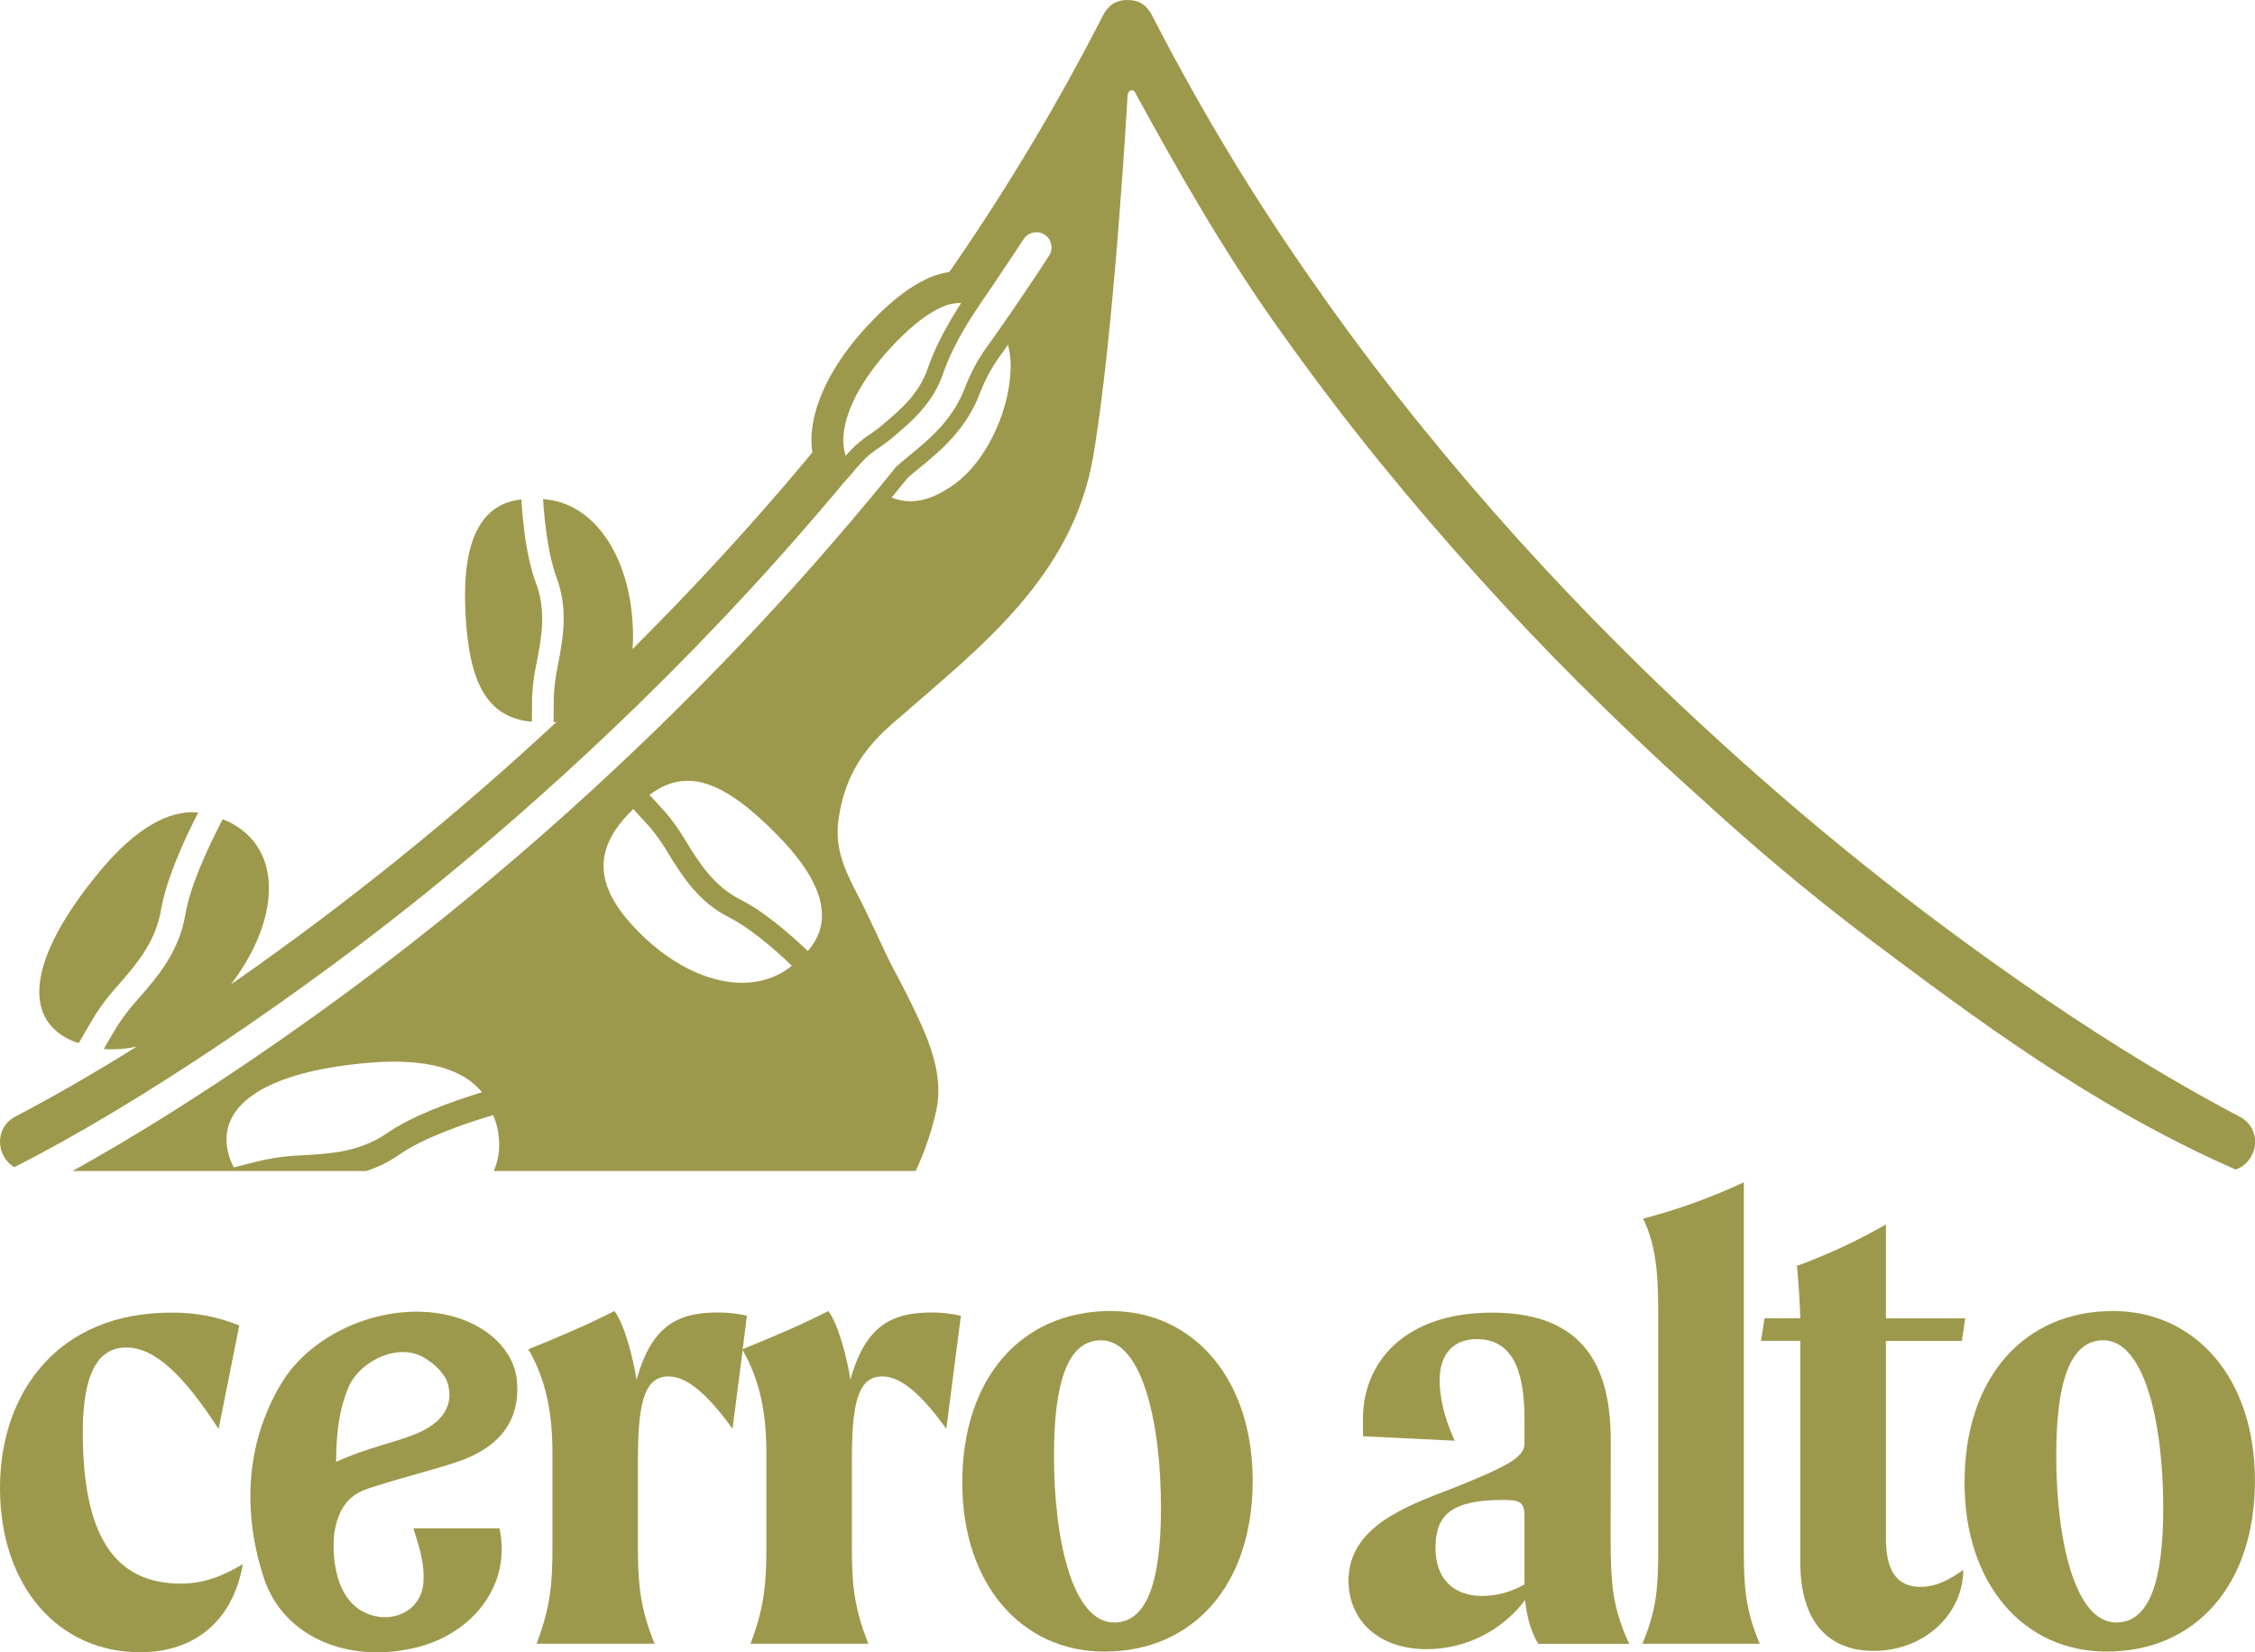
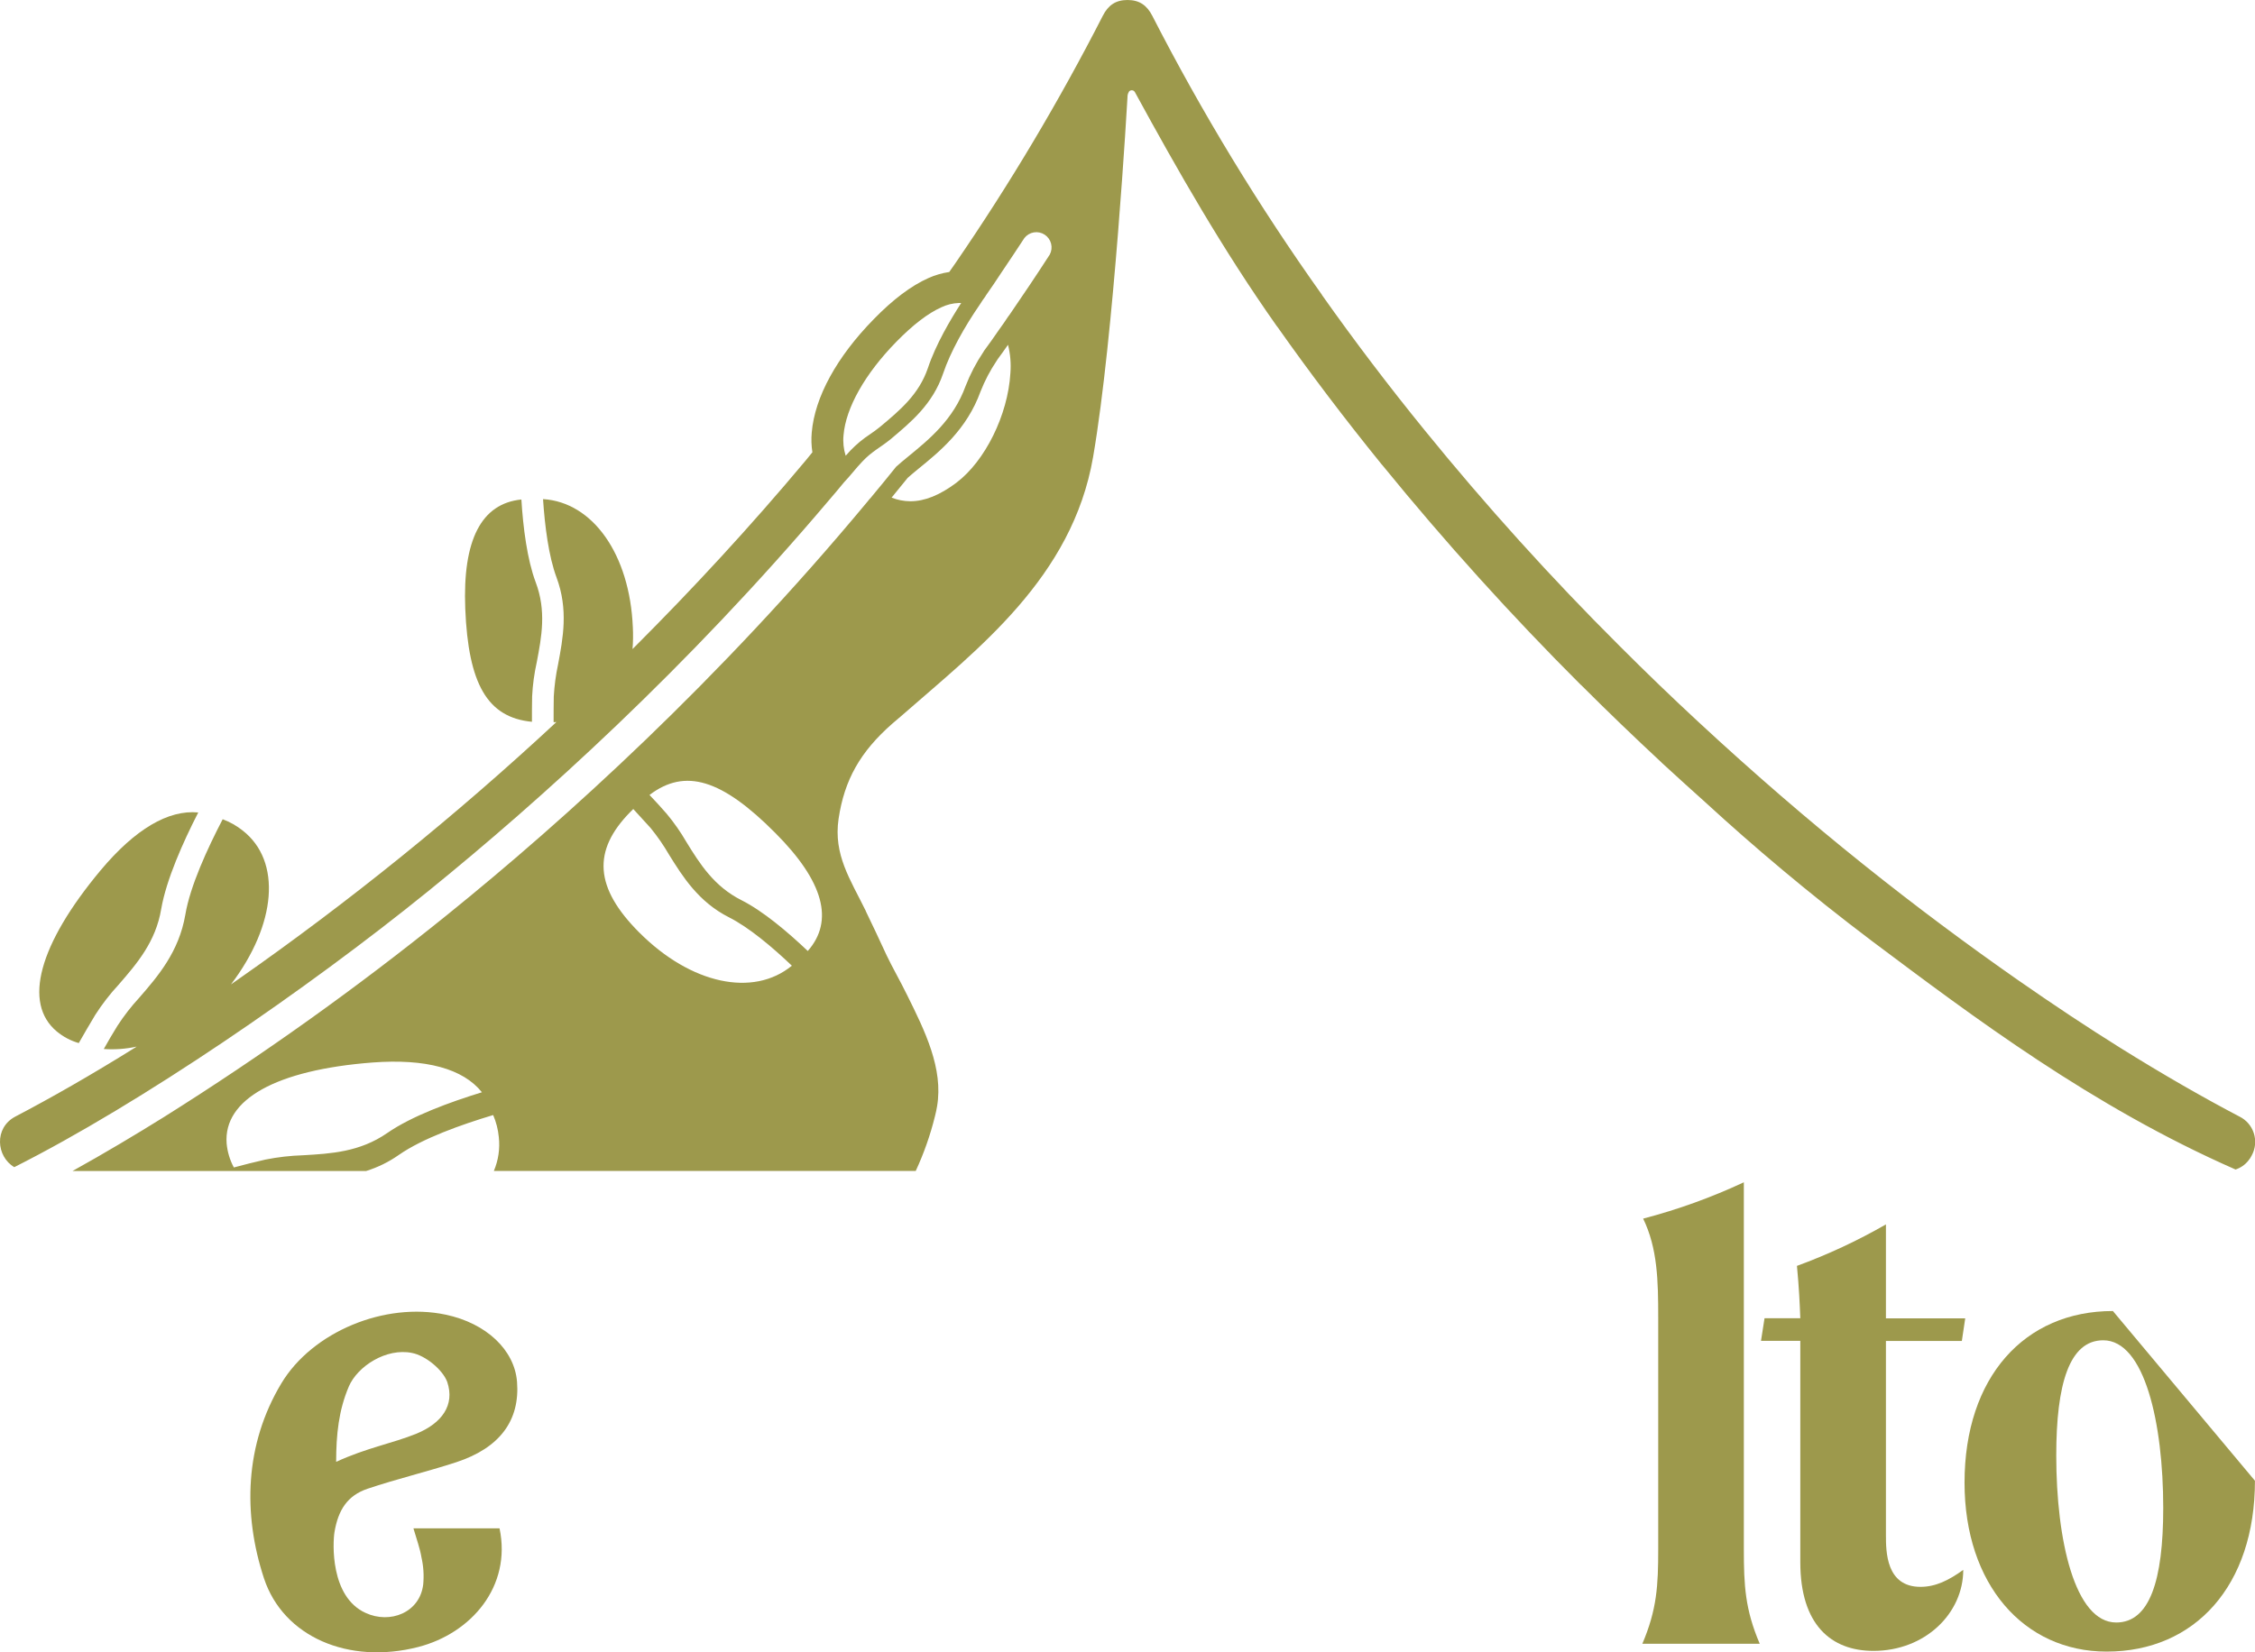
<svg xmlns="http://www.w3.org/2000/svg" width="161" height="118" viewBox="0 0 161 118" fill="none">
  <g clip-path="url(#clip0_205_99)">
    <path d="M159.887 79.739C157.368 78.419 154.494 76.777 151.368 74.826C149.054 73.38 146.619 71.766 144.063 69.984C140.547 67.529 136.818 64.763 132.994 61.698C129.17 58.634 125.232 55.242 121.281 51.575C119.392 49.826 117.514 48.017 115.646 46.146C110.731 41.249 106.076 36.096 101.702 30.708C99.182 27.609 96.743 24.405 94.384 21.067V21.054C89.87 14.714 85.821 8.054 82.269 1.126C81.891 0.391 81.364 0 80.5 0C79.637 0 79.114 0.391 78.737 1.126C75.615 7.23 72.103 13.127 68.224 18.779L67.773 19.426C67.26 19.501 66.761 19.646 66.288 19.858C65.052 20.409 63.746 21.395 62.384 22.795C59.739 25.493 58.171 28.362 57.956 30.887C57.913 31.358 57.929 31.833 58.002 32.3L57.509 32.905C53.559 37.624 49.471 42.042 45.362 46.152L45.161 46.353C45.202 45.838 45.209 45.321 45.183 44.804C44.965 39.583 42.321 35.863 38.771 35.645C38.898 37.573 39.173 39.73 39.733 41.235C40.592 43.531 40.19 45.607 39.848 47.433C39.685 48.193 39.581 48.965 39.538 49.741C39.526 50.372 39.526 50.992 39.526 51.577C39.592 51.567 39.66 51.563 39.727 51.565L39.715 51.577C32.556 58.236 24.945 64.39 16.935 69.992L16.491 70.303C19.741 66.022 20.125 61.499 17.326 59.314C16.895 58.972 16.414 58.699 15.899 58.507C14.812 60.595 13.574 63.28 13.232 65.324C12.78 67.973 11.27 69.73 9.93 71.267C9.359 71.888 8.841 72.556 8.382 73.264C8.028 73.827 7.708 74.39 7.41 74.917C8.196 74.972 8.987 74.914 9.757 74.745C9.71 74.768 9.676 74.802 9.632 74.826C6.505 76.777 3.623 78.419 1.101 79.739C-0.445 80.546 -0.262 82.608 1.02 83.354C10.063 78.796 21.882 70.682 30.572 63.645C38.6 57.139 49.007 47.75 59.15 35.766C59.528 35.33 59.894 34.892 60.26 34.446C60.685 34.009 61.108 33.438 61.566 32.965C62.241 32.241 62.861 31.957 63.569 31.382C65.046 30.141 66.588 28.868 67.336 26.675C67.852 25.138 68.87 23.324 69.971 21.728C70.094 21.526 70.229 21.331 70.373 21.143H70.361C70.749 20.58 71.152 20.007 71.528 19.42C72.078 18.613 72.605 17.806 73.138 16.999C73.306 16.785 73.547 16.641 73.815 16.596C74.082 16.552 74.357 16.609 74.585 16.758C74.812 16.906 74.976 17.135 75.043 17.398C75.111 17.662 75.078 17.941 74.95 18.181C74 19.65 73.038 21.085 72.066 22.497C72.042 22.534 72.015 22.568 71.985 22.6C71.784 22.91 71.561 23.231 71.333 23.542C70.989 24.046 70.623 24.563 70.257 25.057C70.244 25.079 70.222 25.113 70.21 25.138C69.698 25.899 69.273 26.715 68.94 27.571C68.059 29.992 66.324 31.392 64.807 32.633C64.497 32.885 64.223 33.115 63.981 33.333C63.432 34.021 62.883 34.686 62.333 35.35C62.244 35.466 62.149 35.577 62.047 35.683C62.001 35.752 61.943 35.81 61.899 35.867C51.319 48.597 40.349 58.537 31.945 65.322C25.48 70.545 18.71 75.378 11.673 79.795C9.727 81.006 7.495 82.343 5.18 83.628H26.142C26.975 83.37 27.763 82.982 28.477 82.48C30.172 81.298 32.955 80.31 35.211 79.634C35.426 80.133 35.562 80.663 35.613 81.205C35.705 82.029 35.583 82.863 35.259 83.626H65.38C65.963 82.369 66.424 81.058 66.755 79.712C66.823 79.448 66.869 79.218 66.904 79.012C67.361 76.315 66.044 73.64 64.762 71.057C64.257 70.025 63.708 69.082 63.295 68.211C62.712 66.96 62.323 66.111 61.818 65.078L61.808 65.043C60.709 62.804 59.496 61.049 59.872 58.477C60.285 55.711 61.407 53.691 63.732 51.659L64.406 51.084C69.812 46.345 76.556 41.249 78.043 32.641C79.53 24.032 80.5 6.932 80.5 6.932C80.496 6.799 80.531 6.667 80.603 6.555C80.603 6.543 80.615 6.531 80.625 6.52C80.653 6.493 80.687 6.472 80.724 6.459C80.761 6.447 80.801 6.443 80.84 6.449C80.879 6.454 80.916 6.469 80.949 6.491C80.981 6.513 81.008 6.543 81.027 6.577C84.109 12.226 87.302 17.826 91.15 23.278C91.165 23.297 91.18 23.316 91.197 23.334C93.521 26.629 96.026 29.935 98.643 33.161C98.672 33.189 98.699 33.22 98.723 33.252C103.171 38.713 107.894 43.943 112.875 48.92H112.885C114.753 50.79 116.665 52.628 118.552 54.383C118.585 54.404 118.613 54.431 118.633 54.464C119.688 55.428 120.74 56.392 121.795 57.333C125.16 60.421 129.122 63.788 133.668 67.218C140.891 72.629 149.342 79.014 159.611 83.523C159.966 83.408 160.28 83.192 160.515 82.902C160.616 82.784 160.702 82.653 160.769 82.513C160.898 82.274 160.978 82.011 161.004 81.74C161.029 81.469 161 81.196 160.918 80.937C160.836 80.678 160.702 80.438 160.525 80.232C160.348 80.026 160.131 79.859 159.887 79.739ZM66.244 26.3C65.6 28.172 64.269 29.288 62.822 30.494C62.591 30.684 62.365 30.841 62.128 31.006C61.616 31.34 61.143 31.732 60.719 32.173C60.602 32.294 60.49 32.421 60.379 32.548C60.228 32.073 60.176 31.571 60.226 31.075C60.389 29.12 61.764 26.687 64.002 24.403C65.185 23.193 66.262 22.372 67.2 21.95C67.593 21.76 68.022 21.654 68.459 21.639C68.515 21.636 68.571 21.636 68.626 21.639C67.872 22.808 66.815 24.585 66.244 26.3ZM27.642 80.921C25.684 82.275 23.617 82.39 21.642 82.505C20.739 82.533 19.839 82.636 18.952 82.813C18.161 82.999 17.394 83.182 16.696 83.376C16.411 82.846 16.236 82.264 16.181 81.665C15.939 78.51 19.731 76.41 26.587 75.881C30.411 75.595 33.057 76.317 34.408 78.006C32.13 78.706 29.393 79.704 27.642 80.921ZM45.642 66.597C42.458 63.407 42.263 60.766 45.012 57.978C45.08 57.91 45.148 57.851 45.213 57.776C45.601 58.202 46.018 58.66 46.449 59.13C46.938 59.729 47.379 60.367 47.767 61.037C48.751 62.62 49.874 64.412 52.049 65.513C53.48 66.236 55.141 67.636 56.537 68.967C53.782 71.233 49.327 70.293 45.642 66.595V66.597ZM57.674 67.918C56.209 66.528 54.468 65.059 52.935 64.287C50.977 63.3 49.968 61.694 49.007 60.133C48.595 59.421 48.124 58.746 47.598 58.115C47.185 57.645 46.773 57.187 46.372 56.774C48.926 54.833 51.546 55.66 55.348 59.481C58.807 62.945 59.57 65.757 57.674 67.916V67.918ZM68.29 34.471C67.097 35.364 66.022 35.798 65.002 35.798C64.541 35.796 64.085 35.708 63.657 35.538C64.04 35.074 64.423 34.603 64.807 34.126C65.018 33.938 65.257 33.738 65.537 33.508C67.089 32.247 69.019 30.684 70.007 27.96C70.311 27.187 70.698 26.45 71.162 25.761L71.178 25.745L71.204 25.689C71.464 25.337 71.724 24.978 71.969 24.623C72.137 25.289 72.194 25.978 72.138 26.663C71.959 29.635 70.337 32.919 68.29 34.468V34.471Z" fill="#9D994C" />
    <path d="M4.057 73.666C4.517 74.047 5.05 74.329 5.624 74.493C5.981 73.861 6.381 73.183 6.804 72.475C7.293 71.712 7.849 70.994 8.464 70.329C9.77 68.826 11.121 67.264 11.511 64.912C11.877 62.812 13.067 60.148 14.155 58.024C12.014 57.822 9.655 59.206 7.182 62.156C2.763 67.456 1.63 71.646 4.057 73.666Z" fill="#9D994C" />
    <path d="M37.979 51.548C37.979 50.973 37.979 50.354 37.992 49.733C38.033 48.91 38.145 48.092 38.324 47.287C38.668 45.486 39.022 43.626 38.243 41.572C37.639 39.958 37.349 37.682 37.225 35.673C34.361 35.959 33.023 38.566 33.218 43.466C33.435 48.851 34.798 51.244 37.979 51.548Z" fill="#9D994C" />
-     <path d="M5.911 102.286C5.911 97.659 7.239 96.233 9.012 96.233C11.085 96.233 13.146 98.265 15.607 102.054L17.084 94.662C15.537 94.031 13.878 93.719 12.208 93.744C4.182 93.734 0 99.415 0 106.256C0 113.317 4.18 117.998 9.996 117.998C13.981 117.998 16.647 115.68 17.336 111.707C16.052 112.454 14.719 113.095 12.908 113.095C8.269 113.095 5.911 109.813 5.911 102.286Z" fill="#9D994C" />
-     <path d="M60.718 98.531C60.478 97.004 59.882 94.652 59.15 93.629C57.137 94.652 55.177 95.477 53.024 96.35L53.33 93.962C52.649 93.809 51.954 93.733 51.257 93.734C48.451 93.734 46.539 94.605 45.451 98.531C45.199 97.004 44.615 94.652 43.871 93.629C41.858 94.652 39.886 95.489 37.723 96.361C39.055 98.669 39.443 101.075 39.443 103.799V110.41C39.443 112.912 39.339 114.716 38.308 117.389H46.737C45.648 114.716 45.545 112.912 45.545 110.41V104.408C45.545 100.47 45.899 98.301 47.721 98.301C48.797 98.301 50.182 99.094 52.301 102.044L53.022 96.419C54.328 98.703 54.716 101.102 54.716 103.799V110.41C54.716 112.912 54.614 114.716 53.583 117.389H61.999C60.923 114.716 60.82 112.912 60.82 110.41V104.408C60.82 100.47 61.162 98.301 62.984 98.301C64.07 98.301 65.445 99.094 67.564 102.044L68.605 93.962C67.924 93.811 67.23 93.734 66.534 93.734C63.73 93.734 61.806 94.605 60.718 98.531Z" fill="#9D994C" />
-     <path d="M79.293 93.629C72.986 93.629 68.703 98.348 68.703 105.889C68.703 113.142 72.939 117.952 78.848 117.952C85.155 117.952 89.438 113.235 89.438 105.75C89.436 98.392 85.153 93.629 79.293 93.629ZM79.546 115.874C76.58 115.874 75.252 109.997 75.252 103.948C75.252 98.818 76.192 95.719 78.607 95.719C81.561 95.719 82.889 101.63 82.889 107.691C82.887 112.912 81.909 115.874 79.544 115.874H79.546Z" fill="#9D994C" />
-     <path d="M115.002 102.891C115.002 97.761 113.229 93.744 106.529 93.744C100.266 93.744 97.312 97.301 97.312 101.32V102.571L103.862 102.891C103.13 101.32 102.786 99.793 102.786 98.586C102.786 96.694 103.77 95.636 105.442 95.636C108.304 95.636 108.843 98.495 108.843 101.411V103.121C108.843 104.051 107.606 104.735 103.77 106.267C100.371 107.564 96.281 109.043 96.281 112.878C96.281 115.781 98.495 117.778 101.846 117.778C103.211 117.78 104.558 117.463 105.78 116.854C107.003 116.244 108.067 115.358 108.89 114.266C108.994 115.46 109.336 116.618 109.829 117.399H116.322C115.142 114.863 114.993 113.152 114.993 109.733L115.002 102.891ZM108.843 113.152C107.931 113.682 106.897 113.967 105.843 113.979C103.629 113.979 102.488 112.601 102.488 110.55C102.488 108.197 103.621 107.12 107.318 107.12C108.588 107.12 108.841 107.322 108.841 108.28L108.843 113.152Z" fill="#9D994C" />
    <path d="M124.505 84.436C122.192 85.517 119.786 86.385 117.316 87.03C118.347 89.154 118.391 91.469 118.391 94.101V110.645C118.391 113.239 118.3 114.948 117.258 117.393H125.64C124.597 114.948 124.505 113.239 124.505 110.645V84.436Z" fill="#9D994C" />
    <path d="M134.65 109.63V95.765H140.07L140.311 94.151H134.65V87.443C132.62 88.61 130.494 89.601 128.296 90.405C128.445 91.965 128.498 93.125 128.536 94.145H125.982L125.73 95.759H128.536V111.566C128.536 116.053 130.75 117.901 133.758 117.901C137.455 117.901 140.17 115.216 140.17 112.117C139.128 112.864 138.2 113.328 137.111 113.328C134.65 113.326 134.65 110.79 134.65 109.63Z" fill="#9D994C" />
-     <path d="M150.854 93.629C144.544 93.629 140.262 98.348 140.262 105.889C140.262 113.142 144.488 117.952 150.407 117.952C156.716 117.952 160.996 113.235 160.996 105.75C161.001 98.392 156.716 93.629 150.854 93.629ZM151.093 115.874C148.139 115.874 146.81 109.997 146.81 103.948C146.81 98.818 147.75 95.719 150.165 95.719C153.12 95.719 154.448 101.63 154.448 107.691C154.448 112.912 153.464 115.874 151.093 115.874Z" fill="#9D994C" />
+     <path d="M150.854 93.629C144.544 93.629 140.262 98.348 140.262 105.889C140.262 113.142 144.488 117.952 150.407 117.952C156.716 117.952 160.996 113.235 160.996 105.75ZM151.093 115.874C148.139 115.874 146.81 109.997 146.81 103.948C146.81 98.818 147.75 95.719 150.165 95.719C153.12 95.719 154.448 101.63 154.448 107.691C154.448 112.912 153.464 115.874 151.093 115.874Z" fill="#9D994C" />
    <path d="M26.244 106.321C28.327 105.621 30.48 105.111 32.575 104.427C35.688 103.406 37.132 101.443 36.914 98.677C36.731 96.403 34.717 94.499 31.819 93.889C27.492 92.972 22.305 95.1 20.084 98.802C17.467 103.164 17.337 108.135 18.848 112.723C20.233 116.901 24.885 118.898 29.862 117.623C33.64 116.647 36.538 113.308 35.666 109.15H29.518C29.758 109.975 29.987 110.584 30.09 111.216C30.235 111.851 30.278 112.505 30.216 113.154C29.977 115.172 27.846 116.001 26.095 115.186C23.565 114.028 23.758 110.183 23.881 109.414C24.149 107.84 24.801 106.807 26.244 106.321ZM24.904 99.02C25.534 97.563 27.582 96.254 29.404 96.621C30.388 96.805 31.617 97.832 31.933 98.699C32.485 100.352 31.545 101.637 29.748 102.383C28.029 103.083 26.186 103.392 24 104.401C24 102.456 24.183 100.713 24.904 99.024V99.02Z" fill="#9D994C" />
  </g>
  <defs>
    <clipPath id="clip0_205_99">
      <rect width="161" height="118" fill="white" />
    </clipPath>
  </defs>
</svg>